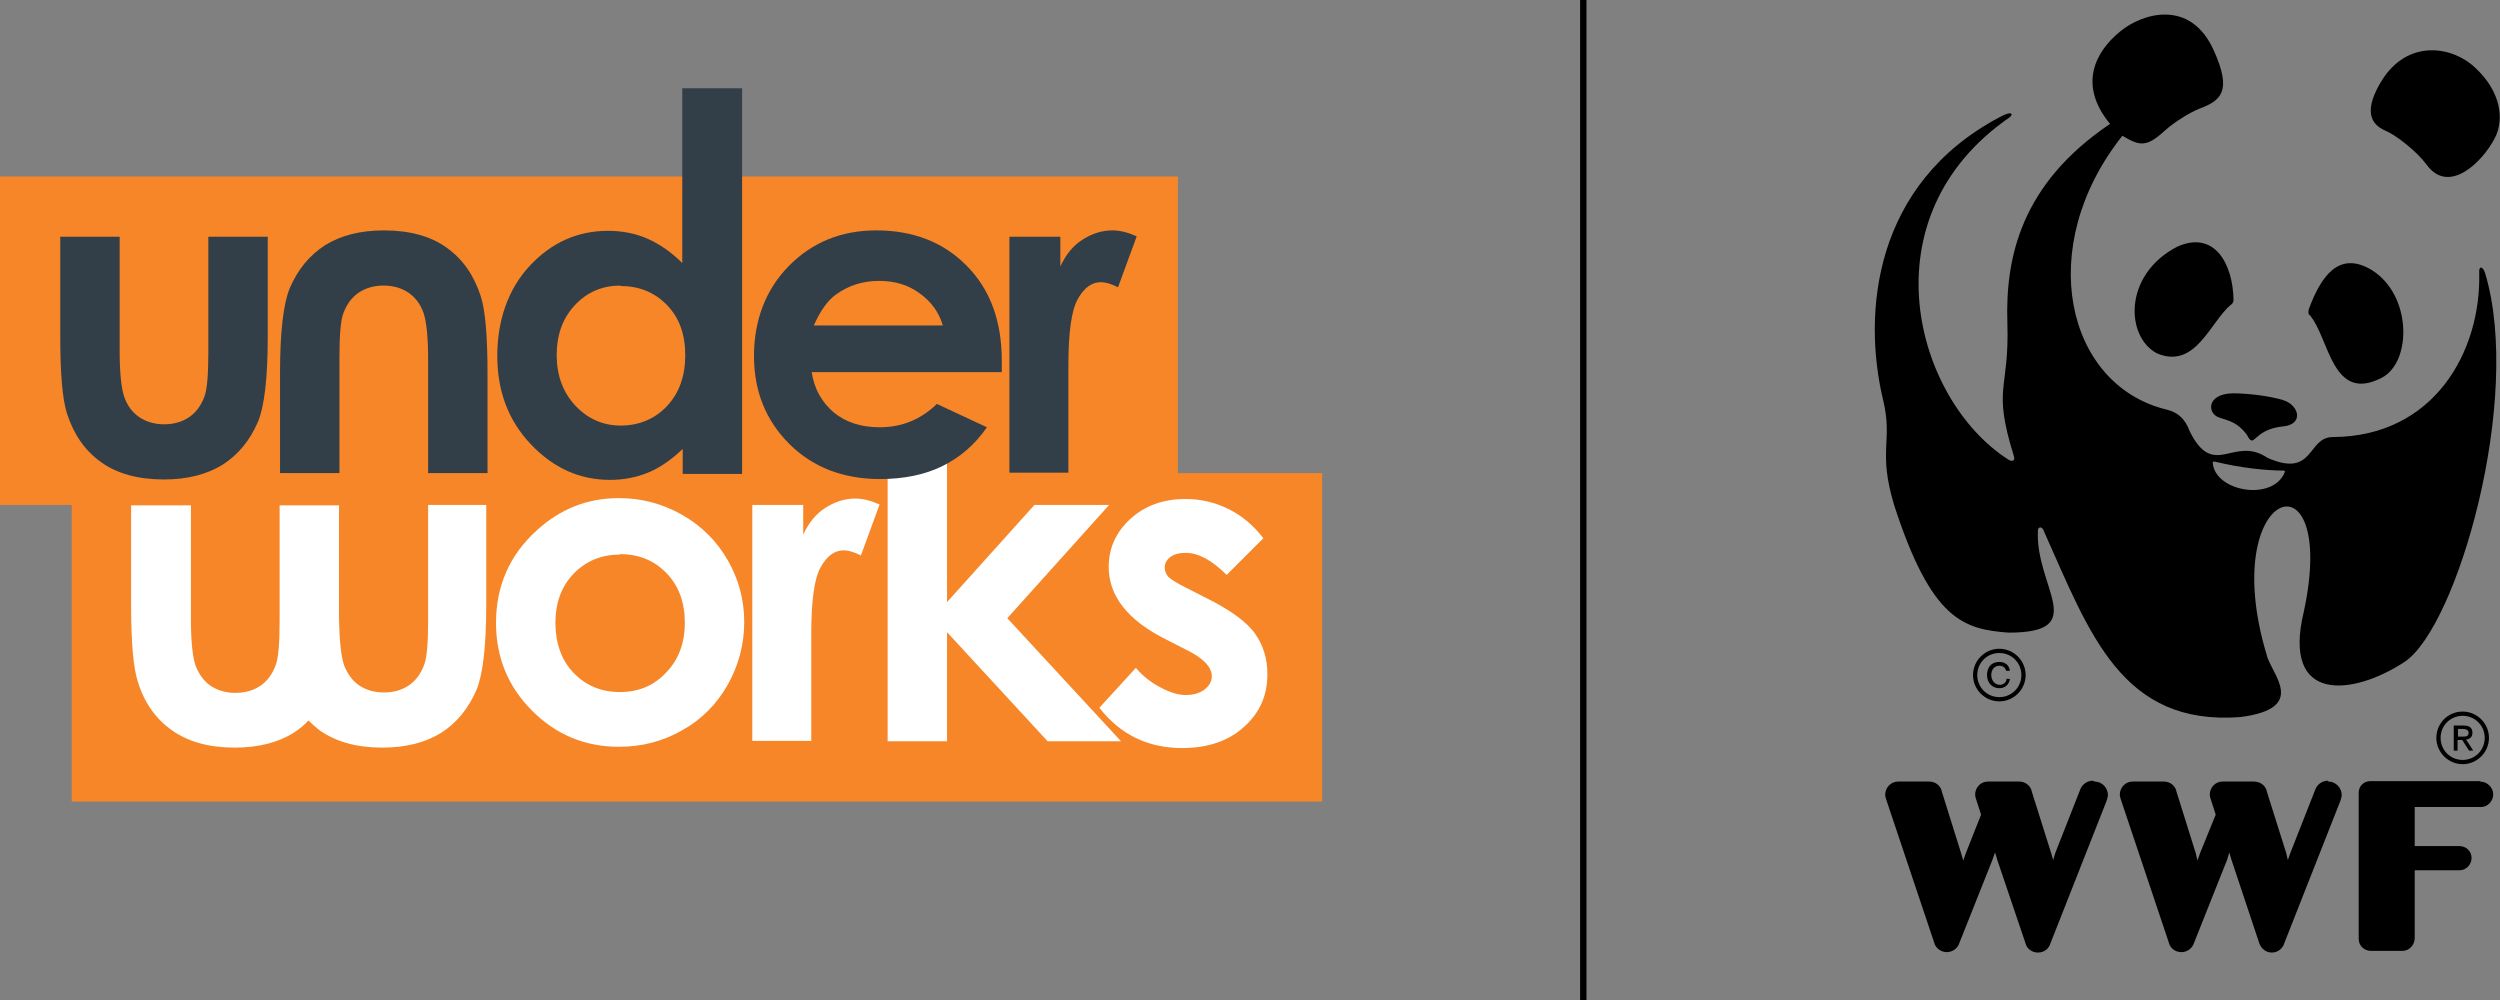
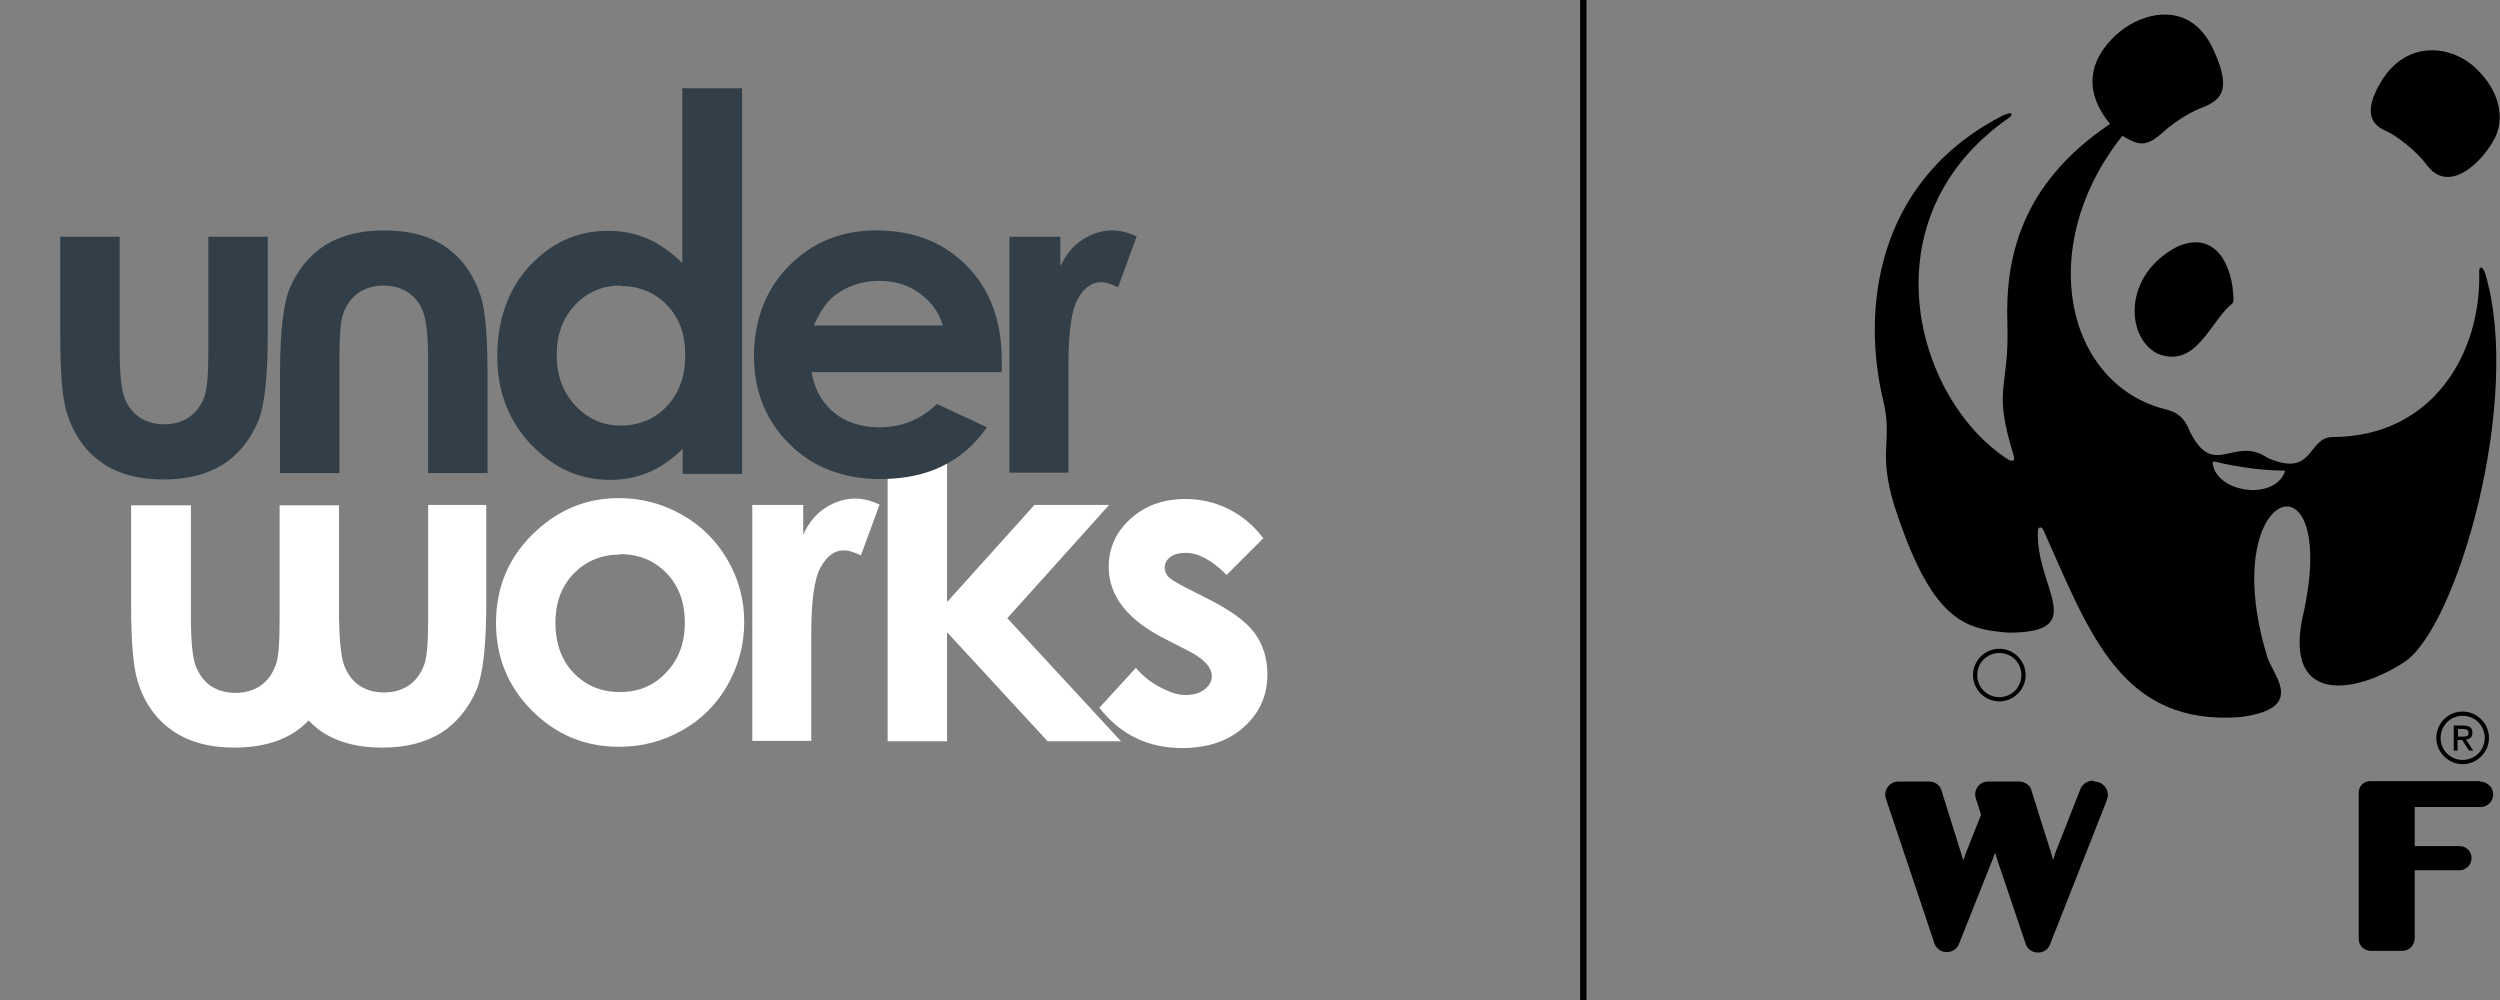
<svg xmlns="http://www.w3.org/2000/svg" id="Layer_2" data-name="Layer 2" viewBox="0 0 58.92 23.57">
  <rect x="0" y="0" width="58.92" height="23.57" fill="#808080" stroke="none" />
  <defs>
    <style>
      .cls-1 {
        fill: #f68628;
      }

      .cls-2 {
        fill: #fff;
      }

      .cls-3 {
        fill: #323e48;
      }
    </style>
  </defs>
  <g id="Layer_1-2" data-name="Layer 1">
    <g>
      <path d="m49.32,18.4c-.13,0-.25.09-.29.2l-.59,1.5-.05.17-.05-.17-.46-1.46s0-.01,0-.01h0c-.04-.13-.16-.21-.29-.21h-.74c-.17,0-.3.14-.3.31,0,.04.02.1.04.16l.1.31-.36.91-.06.17-.05-.17-.46-1.47s0-.01,0-.01h0c-.04-.13-.16-.21-.29-.21h-.74c-.16,0-.3.14-.3.31,0,.04.02.1.04.16l1.11,3.31c.03.14.16.24.3.24s.26-.09.3-.22l.78-1.96.06-.17.05.17.66,1.95c.03.14.15.24.3.24s.26-.09.3-.23l1.32-3.35s.03-.09.03-.13c0-.17-.14-.32-.31-.32" />
-       <path d="m54.86,18.4c-.13,0-.25.09-.29.2l-.59,1.5-.06.17-.04-.17-.46-1.46s0-.01,0-.01h0c-.04-.13-.16-.21-.3-.21h-.74c-.17,0-.3.14-.3.31,0,.04.02.1.04.16l.1.31-.37.91-.06.17-.04-.17-.46-1.47s0-.01,0-.01h0c-.04-.13-.16-.21-.29-.21h-.74c-.17,0-.3.14-.3.31,0,.04.02.1.04.16l1.11,3.31c.03.14.15.24.3.24.14,0,.26-.09.3-.22l.78-1.96.05-.17.05.17.65,1.95c.04.14.16.24.3.24s.26-.09.3-.23l1.32-3.35s.03-.09.03-.13c0-.17-.14-.32-.31-.32" />
      <path d="m58.45,18.41h-2.59c-.15,0-.27.12-.27.27h0v3.45s0,0,0,0h0c0,.16.13.28.29.28h.74c.16,0,.28-.13.29-.29v-1.61s1.05,0,1.06,0c.15,0,.28-.13.28-.29s-.13-.28-.29-.28h-1.05v-.92s1.56,0,1.56,0c.16,0,.29-.14.29-.3s-.14-.3-.31-.3" />
-       <path d="m54.43,7.42c.47.53.52,2.1,1.71,1.48.71-.38.7-1.96-.25-2.54-.77-.46-1.19.16-1.47.91-.02.06-.02.12,0,.15" />
      <path d="m52.59,7.17c-.5.41-.84,1.54-1.75,1.16-.74-.38-.81-1.84.46-2.51.89-.41,1.33.4,1.34,1.26,0,.03-.03.08-.05.1" />
-       <path d="m53.81,10.05c.49-.05.38-.5,0-.62-.33-.1-.83-.16-1.19-.16-.63.01-.61.5-.29.58.25.08.41.12.62.39.2.38.11-.11.85-.19" />
      <path d="m56.12,1.92c.62-1.02,1.69-.83,2.22-.32.59.55.69,1.2.46,1.65-.31.6-1.1,1.34-1.61.63-.23-.31-.71-.69-.97-.8-.4-.17-.48-.53-.1-1.16" />
      <path d="m53.85,11.12c-.27.71-1.66.47-1.7-.22,0-.03.04-.02.05-.02.62.15,1.21.21,1.61.21.01,0,.05,0,.04.03m4.72-4.68c-.06-.18-.15-.17-.14-.02.05,1.87-1.07,3.87-3.45,3.88-.61,0-.43.98-1.54.49-.8-.54-1.26.52-1.83-.62-.12-.33-.31-.46-.56-.52-2.36-.58-3.11-3.83-1.03-6.45.41.24.56.28,1-.12.23-.21.61-.44.82-.52.5-.19.77-.4.34-1.36-.55-1.24-1.69-.89-2.21-.46-.59.48-1,1.26-.24,2.18-2.11,1.42-2.47,3.17-2.42,4.69.05,1.62-.36,1.48.15,3.13.05.14-.06.14-.13.09-2.2-1.41-3.39-5.71.04-8.07.08-.07.05-.16-.24,0-2.97,1.57-3.24,4.61-2.75,6.66.24.99-.13,1.18.26,2.48.88,2.72,1.64,2.93,2.7,3.01,1.94,0,.62-1.07.69-2.41,0-.08.1-.12.15.04,1.07,2.39,1.82,4.57,4.62,4.36,1.62-.21.72-1.02.62-1.47-1.19-3.96,1.7-4.89.88-1.03-.54,2.21,1.17,1.99,2.37,1.2,1.24-.82,2.79-6.2,1.9-9.16" />
      <path d="m47.12,15.29c-.34,0-.62.28-.62.62s.28.62.62.62.62-.28.62-.62-.28-.62-.62-.62m.52.62c0,.29-.23.52-.52.52s-.52-.23-.52-.52.23-.52.52-.52.52.23.52.52" />
-       <path d="m47.29,16.01c-.01.08-.08.13-.16.13-.12,0-.2-.11-.2-.23s.07-.22.19-.22c.08,0,.15.05.16.12h.09c-.02-.14-.12-.21-.25-.21-.19,0-.29.13-.29.31s.12.31.29.31c.13,0,.23-.08.25-.22h-.09Z" />
      <path d="m58.04,16.77c-.35,0-.62.28-.62.62s.28.62.62.62.62-.28.62-.62-.28-.62-.62-.62m.52.62c0,.29-.23.52-.52.52s-.52-.23-.52-.52.23-.52.52-.52.52.23.52.52" />
      <path d="m57.93,17.36v-.18h.12c.06,0,.13.02.13.09,0,.09-.07.09-.14.09h-.1Zm0,.08h.1l.16.25h.1l-.17-.26c.09-.01.15-.06.15-.16,0-.12-.07-.17-.21-.17h-.23v.59h.09v-.25Z" />
      <rect x="37.24" width=".15" height="23.57" />
-       <polygon class="cls-1" points="27.76 11.15 27.76 4.16 0 4.16 0 11.9 1.69 11.9 1.69 18.89 31.16 18.89 31.16 11.15 27.76 11.15" />
      <path class="cls-2" d="m10.09,11.9v2.73c0,.53-.03.87-.09,1.03-.08.22-.2.38-.36.49-.16.11-.36.17-.59.17s-.43-.06-.59-.17c-.16-.11-.27-.27-.35-.47-.07-.2-.11-.57-.12-1.09v-.07c0-.08,0-.17,0-.25v-2.36h-1.4v2.32c0,.05,0,.11,0,.16v.25c0,.53-.03.87-.09,1.03-.08.22-.2.38-.36.49-.16.11-.36.17-.59.17s-.43-.06-.59-.17c-.16-.11-.27-.27-.35-.47-.07-.2-.11-.57-.11-1.09v-2.69h-1.41v2.32c0,.89.05,1.51.16,1.84.15.49.42.87.8,1.14.38.27.87.41,1.48.41.56,0,1.03-.12,1.39-.35.13-.08.25-.18.35-.29.08.08.17.16.26.23.38.27.87.41,1.48.41.56,0,1.02-.12,1.39-.35.36-.23.64-.57.83-1.01.15-.36.23-1.03.23-2v-2.36h-1.39Z" />
      <path class="cls-2" d="m14.61,13.07c-.43,0-.8.15-1.09.45-.29.3-.43.69-.43,1.16s.14.88.43,1.18c.29.3.65.45,1.09.45s.8-.15,1.09-.46c.29-.3.44-.69.44-1.17s-.14-.87-.43-1.17c-.29-.3-.65-.45-1.1-.45m-.02-1.32c.53,0,1.02.13,1.48.39.46.26.82.62,1.08,1.07.26.45.39.94.39,1.46s-.13,1.02-.39,1.48c-.26.46-.62.82-1.07,1.07-.45.26-.95.39-1.49.39-.8,0-1.48-.28-2.05-.85-.57-.57-.85-1.26-.85-2.07,0-.87.32-1.6.96-2.18.56-.51,1.2-.76,1.93-.76" />
      <path class="cls-2" d="m17.73,11.9h1.2v.7c.13-.28.3-.49.52-.63.22-.14.45-.22.71-.22.18,0,.37.05.57.14l-.44,1.2c-.16-.08-.3-.12-.4-.12-.22,0-.4.13-.55.4-.15.27-.22.79-.22,1.57v.27s0,2.25,0,2.25h-1.39v-5.58Z" />
      <polygon class="cls-2" points="20.92 10.47 22.32 10.47 22.32 14.19 24.38 11.9 26.14 11.9 23.74 14.57 26.42 17.47 24.69 17.47 22.32 14.9 22.32 17.47 20.92 17.47 20.92 10.47" />
      <path class="cls-2" d="m29.78,12.68l-.87.87c-.35-.35-.67-.52-.96-.52-.16,0-.28.03-.37.1-.09.07-.13.15-.13.25,0,.08.03.14.08.21.06.06.2.15.42.26l.51.26c.54.27.91.54,1.11.81.2.28.3.6.3.97,0,.5-.18.91-.55,1.24-.36.33-.85.5-1.46.5-.81,0-1.46-.32-1.95-.95l.86-.94c.16.19.36.35.58.46.22.12.42.18.59.18.18,0,.33-.04.45-.13.11-.09.17-.19.17-.31,0-.22-.2-.43-.61-.63l-.47-.24c-.9-.45-1.35-1.02-1.35-1.71,0-.44.17-.82.51-1.13.34-.31.77-.47,1.3-.47.36,0,.7.08,1.02.24.32.16.59.39.81.68" />
      <path class="cls-3" d="m1.41,5.58h1.41v2.69c0,.52.04.89.11,1.09.07.2.19.36.35.47.16.11.36.17.59.17s.43-.06.59-.17c.16-.11.28-.27.36-.49.06-.16.09-.5.09-1.03v-2.73h1.4v2.36c0,.97-.08,1.64-.23,2-.19.44-.46.77-.83,1.01-.37.23-.83.35-1.39.35-.61,0-1.11-.14-1.48-.41-.38-.27-.64-.65-.8-1.14-.11-.34-.16-.95-.16-1.84v-2.32Z" />
      <path class="cls-3" d="m11.5,11.15h-1.41v-2.69c0-.52-.04-.89-.11-1.09-.07-.2-.19-.36-.35-.47-.16-.11-.36-.17-.59-.17s-.43.06-.59.17c-.16.11-.28.27-.36.49-.06.16-.09.5-.09,1.03v2.73h-1.4v-2.36c0-.97.08-1.64.23-2,.19-.44.46-.77.83-1.01.37-.23.83-.35,1.39-.35.61,0,1.11.14,1.48.41.38.27.64.65.8,1.14.11.34.16.95.16,1.84v2.32Z" />
      <path class="cls-3" d="m14.63,6.73c-.43,0-.79.15-1.08.46-.29.31-.43.7-.43,1.18s.15.88.44,1.19c.29.31.65.47,1.07.47s.8-.15,1.09-.46c.29-.31.43-.71.43-1.2s-.14-.88-.43-1.18c-.29-.3-.66-.45-1.1-.45m1.47-4.66h1.4v9.09h-1.4v-.59c-.27.26-.55.45-.82.56-.27.11-.57.17-.89.17-.72,0-1.34-.28-1.87-.84-.53-.56-.79-1.25-.79-2.08s.25-1.57.76-2.12c.51-.55,1.13-.83,1.85-.83.33,0,.65.06.94.19.29.13.56.32.81.57V2.07Z" />
      <path class="cls-3" d="m23.79,5.58h1.2v.7c.13-.28.3-.49.52-.63.22-.14.45-.22.71-.22.18,0,.37.05.57.14l-.44,1.2c-.16-.08-.3-.12-.4-.12-.22,0-.4.13-.55.4-.15.27-.22.79-.22,1.57v.27s0,2.25,0,2.25h-1.39v-5.58Z" />
      <path class="cls-3" d="m22.22,7.67c-.09-.31-.27-.56-.55-.76-.27-.2-.59-.29-.95-.29-.39,0-.73.11-1.03.33-.19.14-.36.38-.51.72h3.03Zm1.4,1.1h-4.49c.06.4.24.71.52.95.28.23.64.35,1.08.35.52,0,.97-.18,1.35-.55l1.18.55c-.29.42-.65.72-1.06.92-.41.2-.9.3-1.46.3-.87,0-1.59-.28-2.14-.83-.55-.55-.83-1.24-.83-2.07s.27-1.56.82-2.12c.55-.56,1.24-.84,2.06-.84.88,0,1.59.28,2.14.84.55.56.82,1.3.82,2.23v.27Z" />
    </g>
  </g>
</svg>